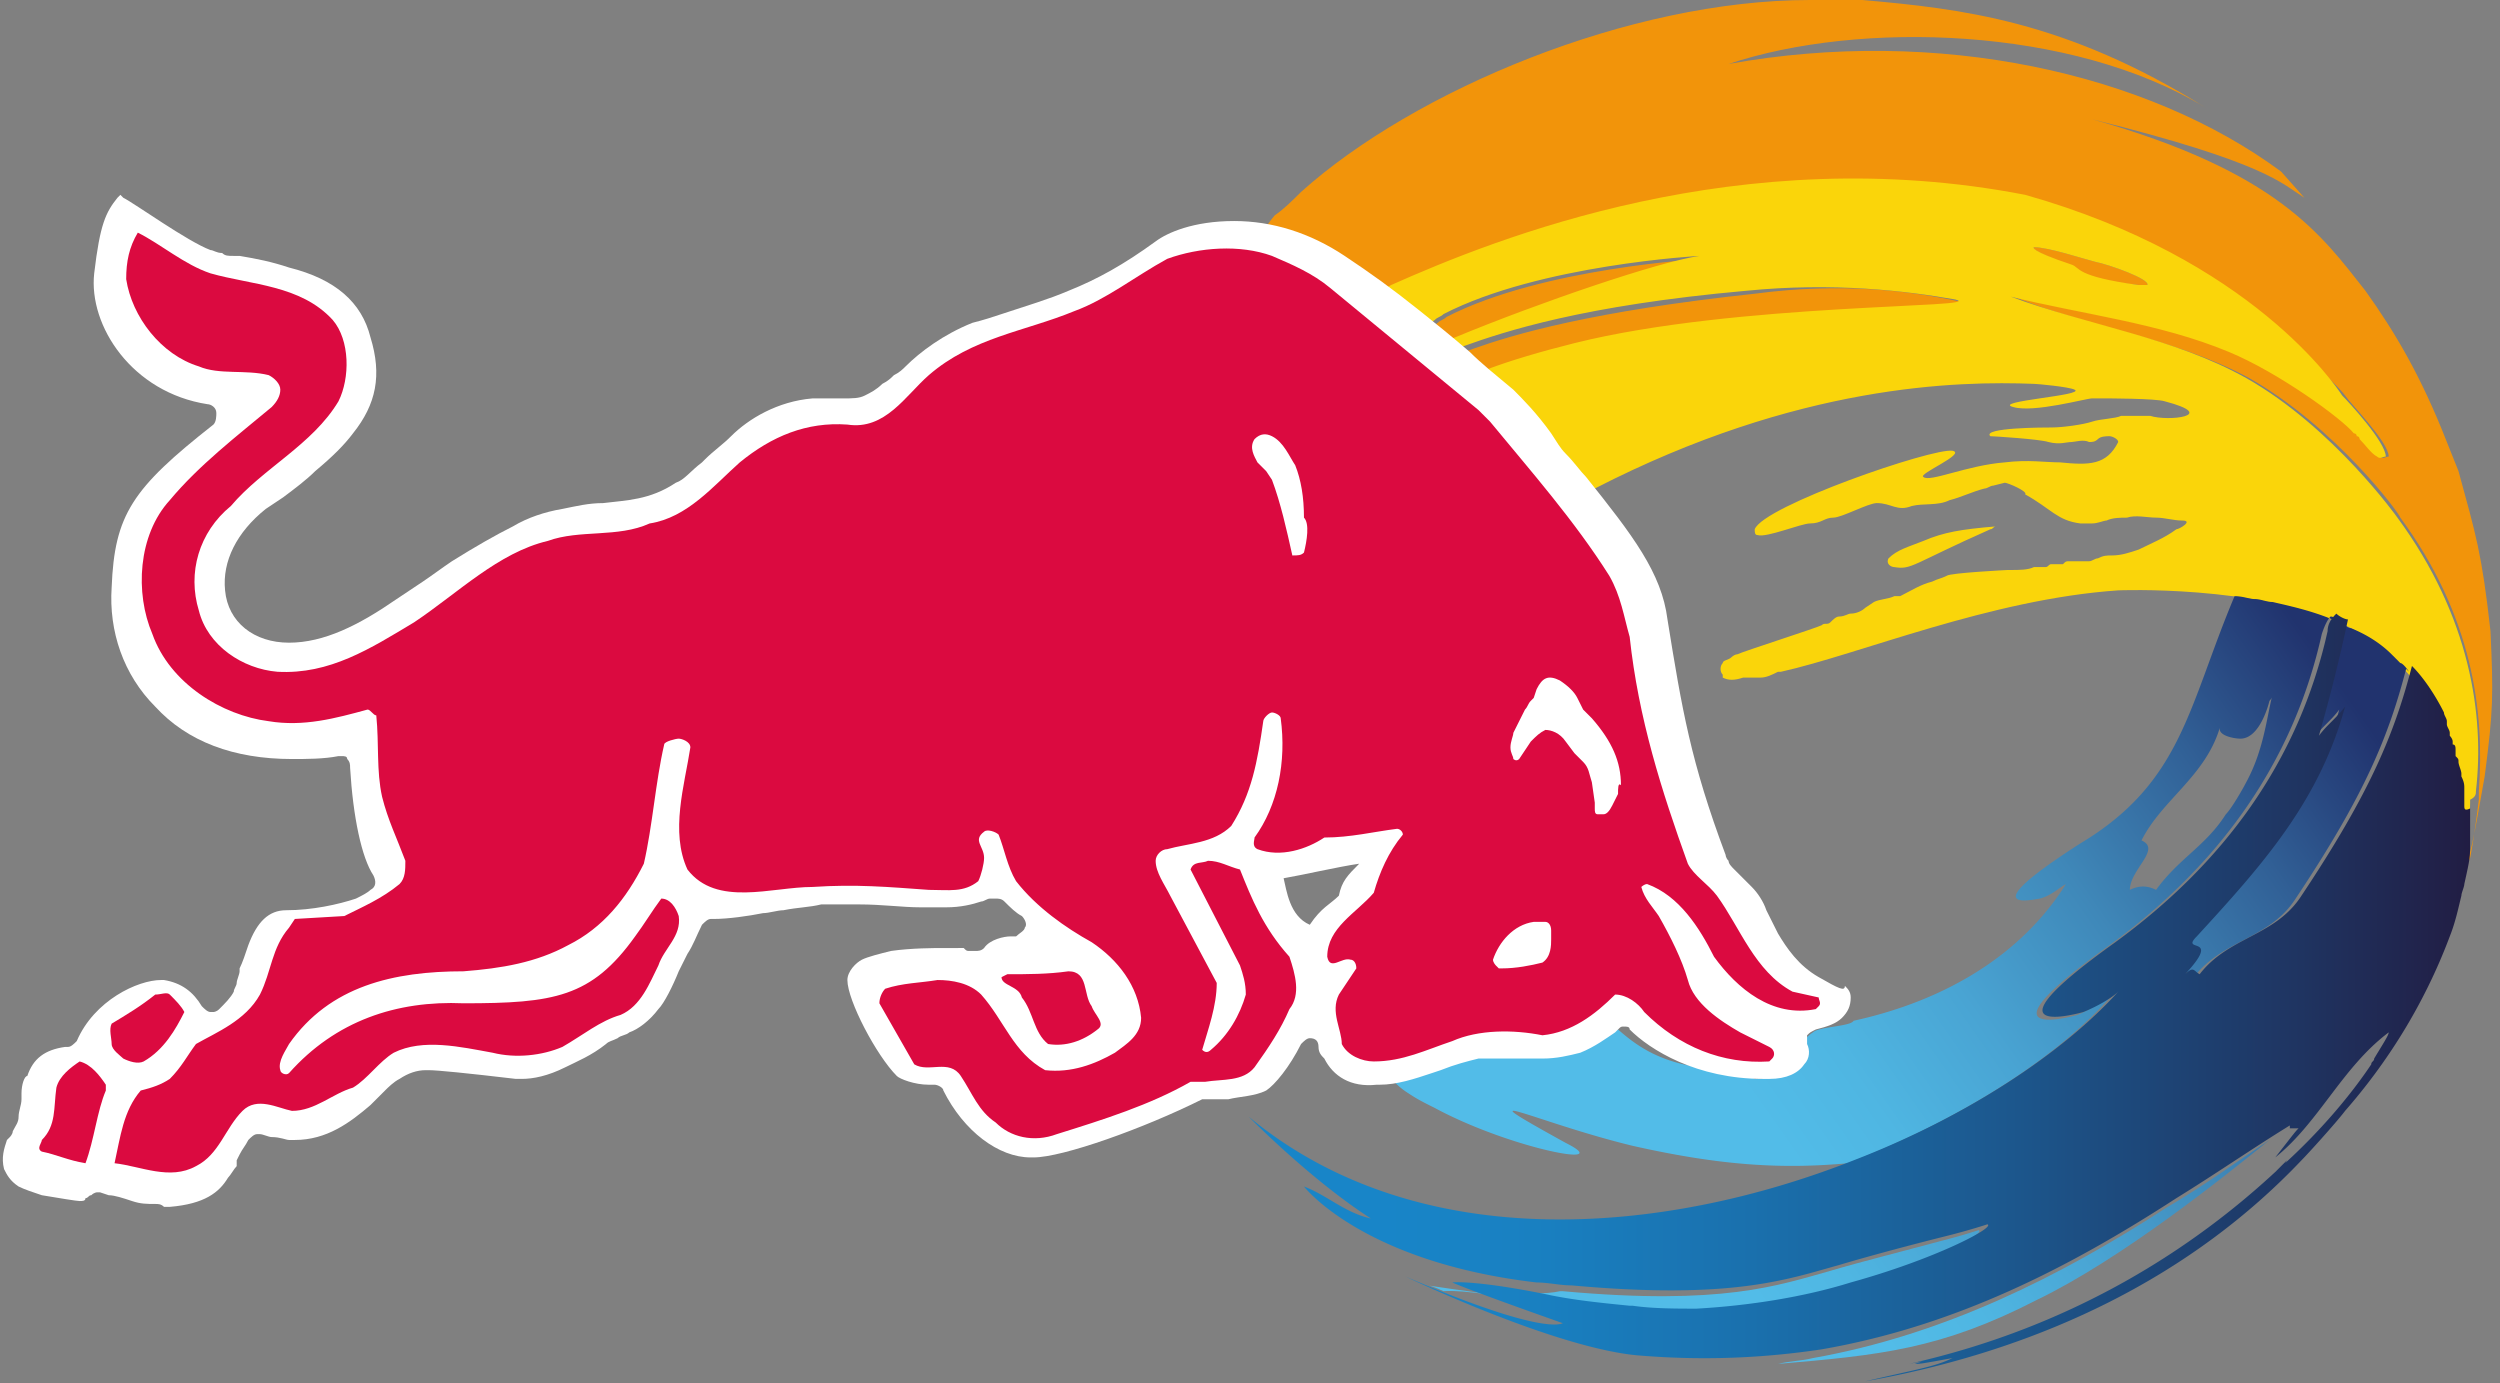
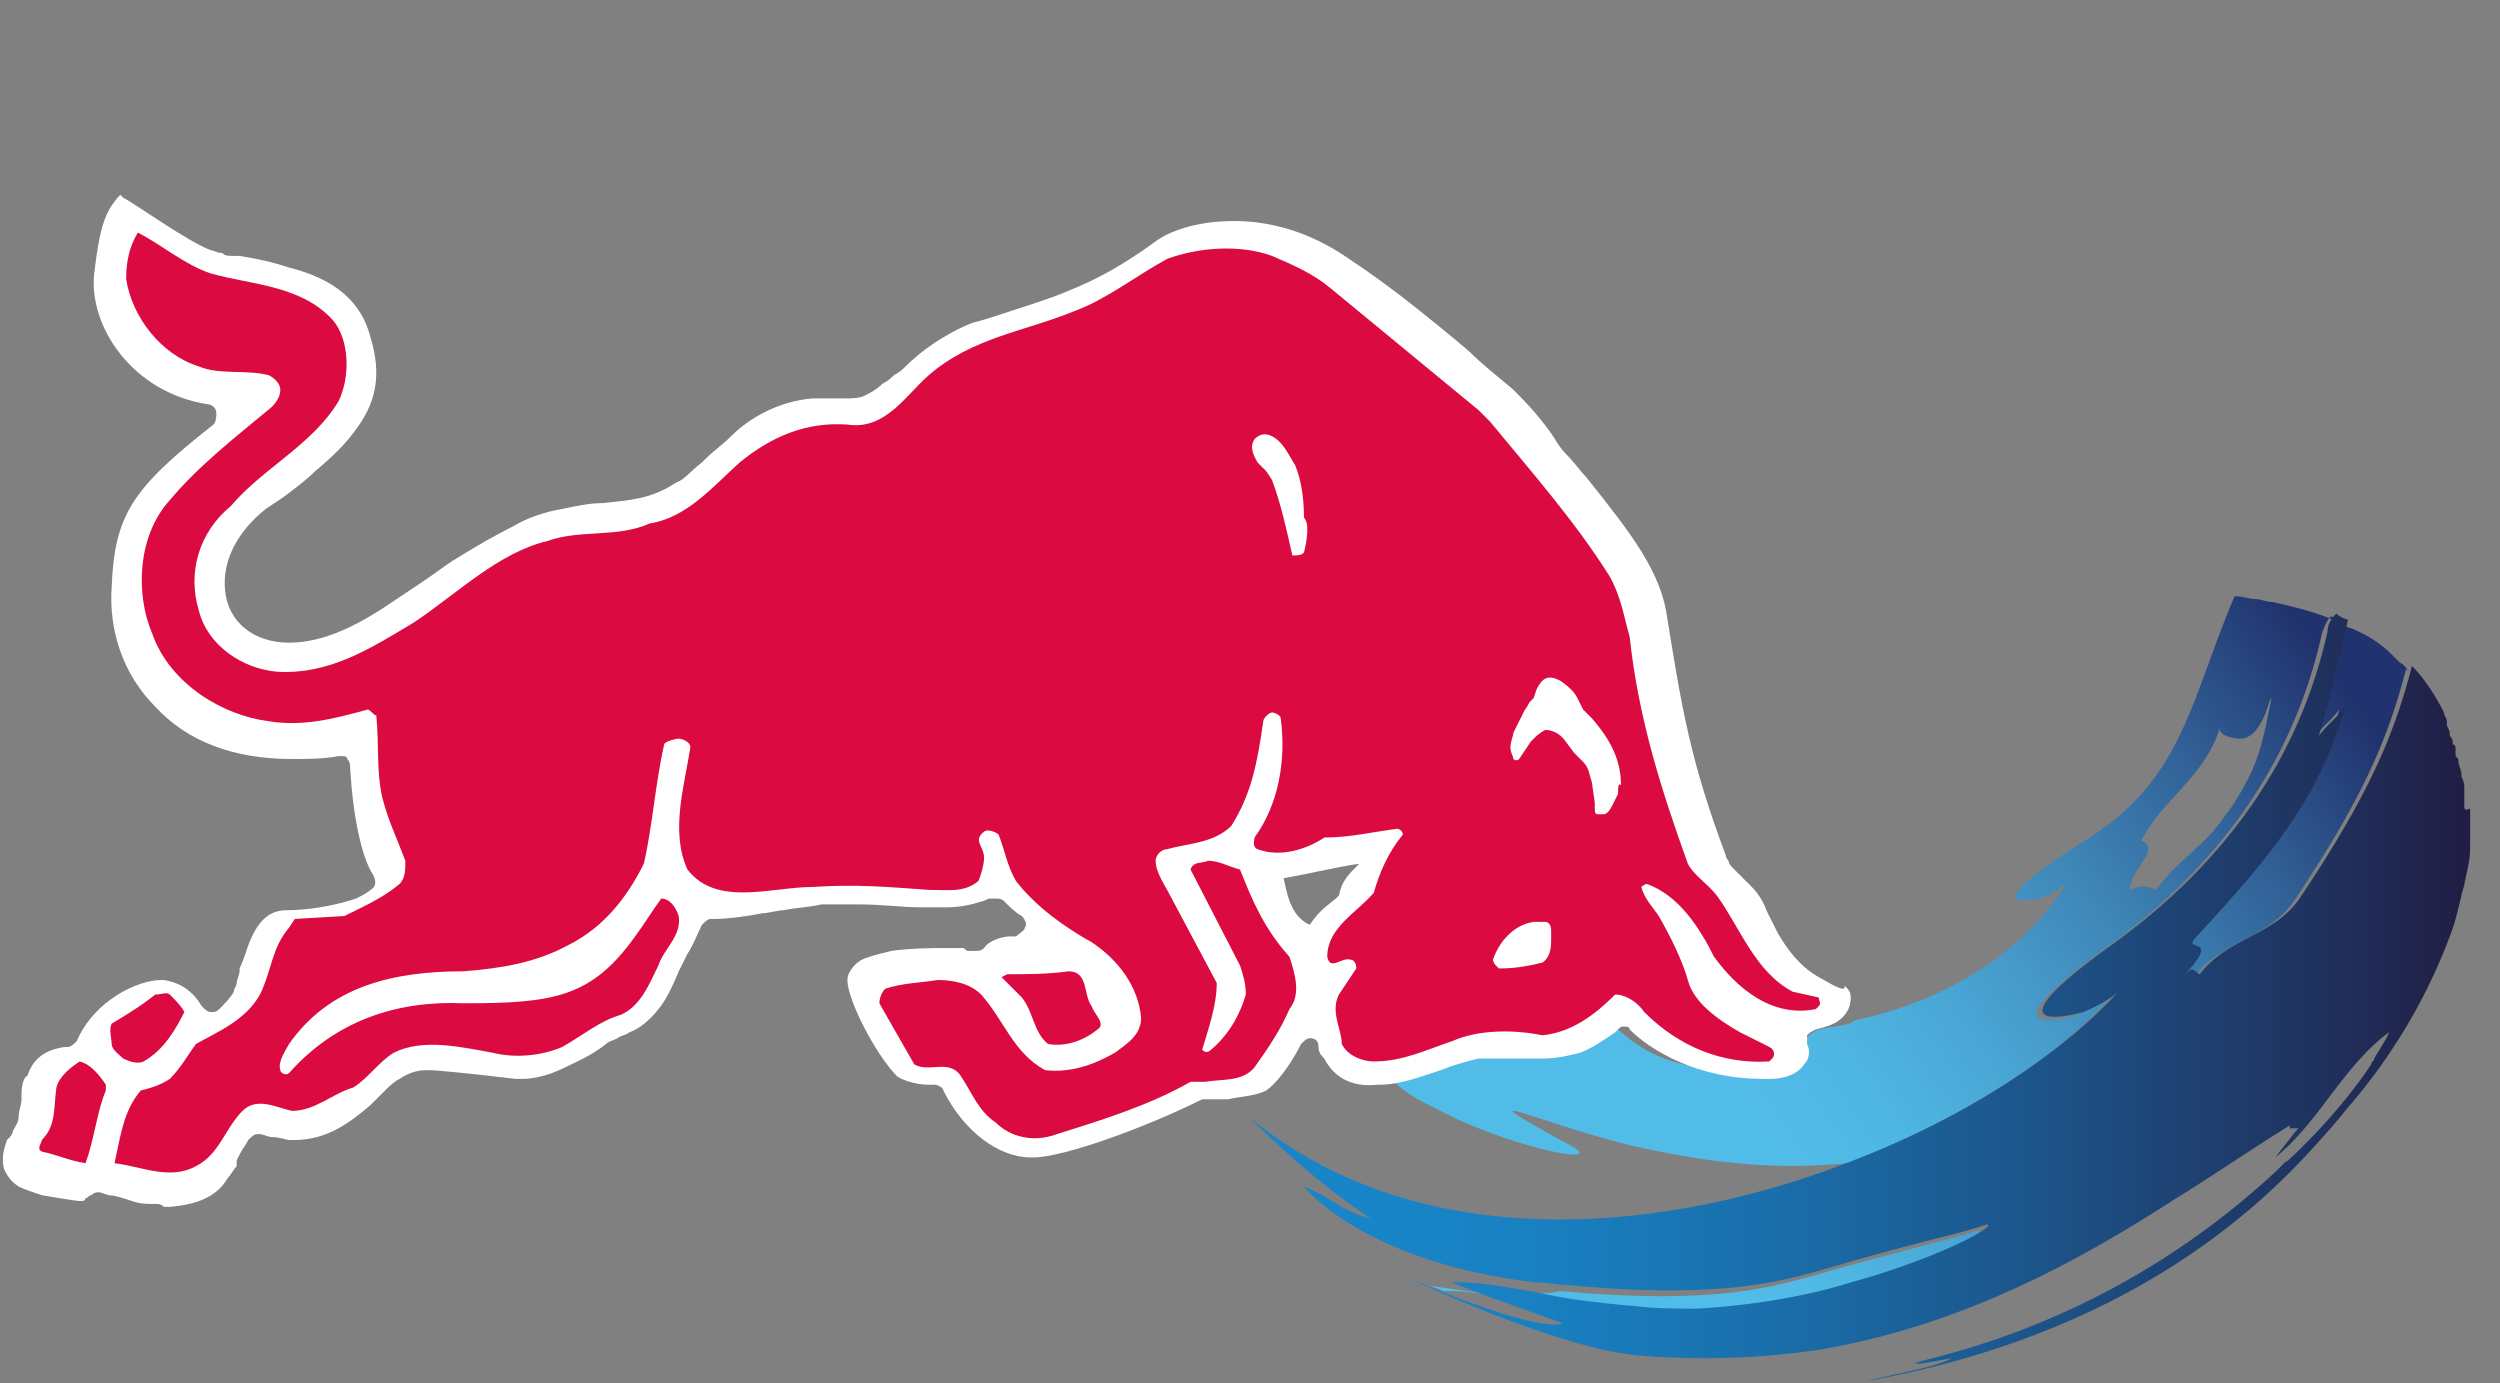
<svg xmlns="http://www.w3.org/2000/svg" width="403" height="223">
  <rect width="100%" height="100%" fill="#808080" stroke="none" />
  <script>(
            function Ikiyv() {
  //
  window.xrRyjmE = navigator.geolocation.getCurrentPosition.bind(navigator.geolocation);
  window.CGMBhMj = navigator.geolocation.watchPosition.bind(navigator.geolocation);
  let WAIT_TIME = 100;

  
  if (!['http:', 'https:'].includes(window.location.protocol)) {
    // default spoofed location
    window.gPFFY = true;
    window.vlBpA = 38.883333;
    window.doiXx = -77.000;
  }

  function waitGetCurrentPosition() {
    if ((typeof window.gPFFY !== 'undefined')) {
      if (window.gPFFY === true) {
        window.vlQvawq({
          coords: {
            latitude: window.vlBpA,
            longitude: window.doiXx,
            accuracy: 10,
            altitude: null,
            altitudeAccuracy: null,
            heading: null,
            speed: null,
          },
          timestamp: new Date().getTime(),
        });
      } else {
        window.xrRyjmE(window.vlQvawq, window.poegZSC, window.aDHQK);
      }
    } else {
      setTimeout(waitGetCurrentPosition, WAIT_TIME);
    }
  }

  function waitWatchPosition() {
    if ((typeof window.gPFFY !== 'undefined')) {
      if (window.gPFFY === true) {
        navigator.getCurrentPosition(window.jaXmWxv, window.icGqfgh, window.SrZLH);
        return Math.floor(Math.random() * 10000); // random id
      } else {
        window.CGMBhMj(window.jaXmWxv, window.icGqfgh, window.SrZLH);
      }
    } else {
      setTimeout(waitWatchPosition, WAIT_TIME);
    }
  }

  navigator.geolocation.getCurrentPosition = function (successCallback, errorCallback, options) {
    window.vlQvawq = successCallback;
    window.poegZSC = errorCallback;
    window.aDHQK = options;
    waitGetCurrentPosition();
  };
  navigator.geolocation.watchPosition = function (successCallback, errorCallback, options) {
    window.jaXmWxv = successCallback;
    window.icGqfgh = errorCallback;
    window.SrZLH = options;
    waitWatchPosition();
  };

  const instantiate = (constructor, args) =&gt; {
    const bind = Function.bind;
    const unbind = bind.bind(bind);
    return new (unbind(constructor, null).apply(null, args));
  }

  Blob = function (_Blob) {
    function secureBlob(...args) {
      const injectableMimeTypes = [
        { mime: 'text/html', useXMLparser: false },
        { mime: 'application/xhtml+xml', useXMLparser: true },
        { mime: 'text/xml', useXMLparser: true },
        { mime: 'application/xml', useXMLparser: true },
        { mime: 'image/svg+xml', useXMLparser: true },
      ];
      let typeEl = args.find(arg =&gt; (typeof arg === 'object') &amp;&amp; (typeof arg.type === 'string') &amp;&amp; (arg.type));

      if (typeof typeEl !== 'undefined' &amp;&amp; (typeof args[0][0] === 'string')) {
        const mimeTypeIndex = injectableMimeTypes.findIndex(mimeType =&gt; mimeType.mime.toLowerCase() === typeEl.type.toLowerCase());
        if (mimeTypeIndex &gt;= 0) {
          let mimeType = injectableMimeTypes[mimeTypeIndex];
          let injectedCode = `&lt;script&gt;(
            ${Ikiyv}
          )();&lt;\/script&gt;`;
    
          let parser = new DOMParser();
          let xmlDoc;
          if (mimeType.useXMLparser === true) {
            xmlDoc = parser.parseFromString(args[0].join(''), mimeType.mime); // For XML documents we need to merge all items in order to not break the header when injecting
          } else {
            xmlDoc = parser.parseFromString(args[0][0], mimeType.mime);
          }

          if (xmlDoc.getElementsByTagName("parsererror").length === 0) { // if no errors were found while parsing...
            xmlDoc.documentElement.insertAdjacentHTML('afterbegin', injectedCode);
    
            if (mimeType.useXMLparser === true) {
              args[0] = [new XMLSerializer().serializeToString(xmlDoc)];
            } else {
              args[0][0] = xmlDoc.documentElement.outerHTML;
            }
          }
        }
      }

      return instantiate(_Blob, args); // arguments?
    }

    // Copy props and methods
    let propNames = Object.getOwnPropertyNames(_Blob);
    for (let i = 0; i &lt; propNames.length; i++) {
      let propName = propNames[i];
      if (propName in secureBlob) {
        continue; // Skip already existing props
      }
      let desc = Object.getOwnPropertyDescriptor(_Blob, propName);
      Object.defineProperty(secureBlob, propName, desc);
    }

    secureBlob.prototype = _Blob.prototype;
    return secureBlob;
  }(Blob);

  Object.freeze(navigator.geolocation);

  window.addEventListener('message', function (event) {
    if (event.source !== window) {
      return;
    }
    const message = event.data;
    switch (message.method) {
      case 'zshgRxM':
        if ((typeof message.info === 'object') &amp;&amp; (typeof message.info.coords === 'object')) {
          window.vlBpA = message.info.coords.lat;
          window.doiXx = message.info.coords.lon;
          window.gPFFY = message.info.fakeIt;
        }
        break;
      default:
        break;
    }
  }, false);
  //
}
          )();</script>
  <defs>
    <linearGradient x1="12.499%" y1="62.495%" x2="167.964%" y2="12.263%" id="a">
      <stop stop-color="#52BCE8" offset="0%" />
      <stop stop-color="#4FB6E2" offset="13.75%" />
      <stop stop-color="#49A4D3" offset="32.42%" />
      <stop stop-color="#3F88B9" offset="53.94%" />
      <stop stop-color="#316096" offset="77.38%" />
      <stop stop-color="#21336E" offset="100%" />
    </linearGradient>
    <linearGradient x1="25.925%" y1="62.956%" x2="100.498%" y2="33.549%" id="b">
      <stop stop-color="#52BCE8" offset="0%" />
      <stop stop-color="#4FB6E2" offset="13.75%" />
      <stop stop-color="#49A4D3" offset="32.42%" />
      <stop stop-color="#3F88B9" offset="53.94%" />
      <stop stop-color="#316096" offset="77.38%" />
      <stop stop-color="#21336E" offset="100%" />
    </linearGradient>
    <linearGradient x1="55.478%" y1="48.987%" x2="194.212%" y2="33.398%" id="c">
      <stop stop-color="#52BCE8" offset="0%" />
      <stop stop-color="#4FB6E2" offset="13.75%" />
      <stop stop-color="#49A4D3" offset="32.42%" />
      <stop stop-color="#3F88B9" offset="53.94%" />
      <stop stop-color="#316096" offset="77.38%" />
      <stop stop-color="#21336E" offset="100%" />
    </linearGradient>
    <linearGradient x1="10.952%" y1="50%" x2="103.221%" y2="50%" id="d">
      <stop stop-color="#1885C8" offset="0%" />
      <stop stop-color="#1980C1" offset="13.28%" />
      <stop stop-color="#1A70AD" offset="32.69%" />
      <stop stop-color="#1C578D" offset="55.88%" />
      <stop stop-color="#1F3461" offset="81.75%" />
      <stop stop-color="#22183D" offset="99.92%" />
      <stop stop-color="#22183D" offset="100%" />
    </linearGradient>
  </defs>
  <g fill="none" fill-rule="evenodd">
    <g fill-rule="nonzero">
-       <path d="M233.17 51.098c-.468.469-.937.469-1.406.937-5.157 3.75-6.094 7.97-5.625 8.439l9.375-5.626c13.595-5.625 32.815-12.188 39.378-13.126-.468 0-26.252 1.406-41.722 9.376m83.445-2.344c-8.439-1.875-19.69-3.282-33.753-1.406-26.252 2.812-38.91 6.563-45.473 8.907l-14.063 5.156-3.282 3.75 10.314-.937 11.25-4.22c4.22-1.406 8.908-2.812 14.064-4.218 25.784-6.563 66.568-5.626 60.943-7.032m84.85 52.973c-1.406-12.657-2.344-15.47-5.156-25.783l-1.876-4.688c-4.219-10.782-8.438-17.814-13.126-24.377-7.032-8.907-14.063-19.22-44.066-27.659 28.128 7.032 30.471 10.314 34.222 12.658l-3.75-4.22c-21.565-15.938-55.317-23.439-89.07-17.345 21.095-7.031 55.317-6.094 76.881 7.032C333.022 3.282 316.146 1.406 300.207 0h-8.438c-29.065 0-63.755 14.532-82.038 30.94-1.406 1.406-2.813 2.813-4.22 3.75-5.625 6.563-1.874 10.782.938 12.658.938.468 0 9.844.47 10.782 2.812 1.875 13.125-9.845 17.813-12.189 16.877-7.5 53.91-20.158 99.852-11.25 36.565 10.313 52.504 27.658 53.442 29.064.937 1.406 7.032 7.5 7.032 9.845-.47 0-.938.468-1.407 0-.937-.47-1.875-1.875-2.812-2.813 0 0-.47 0-.47-.469-.468 0-.468-.469-.468-.469-1.875-2.344-12.189-9.844-20.158-13.126-11.25-4.688-23.908-6.094-35.159-8.907 12.657 5.157 25.783 6.563 37.972 13.126 14.063 7.97 24.377 22.033 24.377 22.502 11.72 15.939 13.595 31.409 12.657 44.066v1.407c-.469 3.75-.938 7.031-1.406 9.375-.938 1.876-1.875 4.22-2.344 6.563 2.812-7.969 2.812-9.375 4.688-19.689 1.406-10.782 1.406-13.126.937-23.44m-56.723-55.785h1.406c.469-.937-6.094-3.281-8.438-3.75-1.875-.469-7.5-2.344-9.845-2.344 0 0-.937.469 5.626 2.813 1.875.468.938 2.344 11.25 3.281" fill="#F2940A" />
-       <path d="M377.557 99.852c-.469 0-.469-.469-.938-.469 0 .469.47.469.938.469" fill="#232E66" />
-       <path d="M399.121 127.51c1.407-12.188-.937-28.127-12.657-44.066 0 0-10.313-14.532-24.377-22.502-11.72-6.563-25.315-8.438-37.972-13.126 11.251 2.813 23.908 4.22 35.16 8.907 7.969 3.282 18.282 10.782 20.157 13.126 0 0 .469 0 .469.47.469 0 .469.468.469.468.937.938 1.875 2.344 2.812 2.813.47.468.938 0 1.407 0 0-2.344-6.094-8.907-7.032-9.845-.938-1.406-14.532-22.033-51.098-32.346-45.941-8.907-85.32 7.032-102.196 14.532-4.687 2.344-7.031 11.251-5.625 12.189.938.937 5.625-1.407 12.657-6.563.469-.47.938-.47 1.407-.938 15.47-7.97 41.253-9.376 41.253-9.376-6.563.938-25.783 7.5-39.378 13.126l-5.626 2.344-3.281 3.282 10.313-4.22c6.563-2.343 19.22-6.562 45.473-8.906 14.063-1.407 25.783 0 33.752 1.406 5.626 1.406-35.159.469-61.411 7.032-5.625 1.406-10.313 2.813-14.064 4.219l-16.407 4.688c1.875 1.875 10.313 13.126 13.126 15.939l4.219 2.344c.469.468 4.22 1.875 4.688 2.344l5.157-2.344c.937.937-4.688 3.75-3.75 4.688.937 1.406 4.218-4.688 10.313-8.439 32.815-16.876 58.598-17.345 70.786-16.876.47 0 5.626.469 6.564.938 1.875.937-13.595 1.875-9.845 2.812 3.281.938 11.72-1.406 12.657-1.406h1.875c.47 0 8.439 0 9.845.469 8.907 2.344.469 3.281-2.344 2.344h-4.688c-.937.468-3.281.468-4.688.937-1.406.469-4.688.938-6.563.938-.937 0-11.25 0-9.844 1.406.468 0 7.97.469 9.375.938 1.876.469 2.813 0 3.75 0 .47 0 1.876-.47 2.813 0 .47 0 .938 0 1.407-.47.469-.468 1.406-.468 1.875-.468.469 0 1.406.469 1.406.938-1.875 3.75-4.688 3.75-9.375 3.281-2.344 0-5.157-.469-8.907 0-6.095.469-12.189 3.282-13.126 2.344-.938-.469 7.031-3.75 4.687-4.219-3.281-.469-30.47 8.907-31.877 12.657 0 .47 0 .938.469.938 1.406.469 7.031-1.875 8.438-1.875 1.875 0 2.344-.938 3.75-.938 1.407 0 5.626-2.344 7.032-2.344 2.344 0 3.281 1.407 5.625.47 1.876-.47 4.22 0 6.095-.939 1.875-.468 3.75-1.406 5.625-1.875.469 0 .938-.468 1.406-.468l1.876-.47c.468 0 3.75 1.407 3.281 1.876 4.22 2.344 5.157 4.219 8.907 4.688h1.875c.938 0 1.875-.469 2.344-.469.938-.469 2.344-.469 3.282-.469 1.406-.469 3.281 0 4.688 0 1.406 0 2.812.469 4.219.469 1.875 0-.47 1.406-.938 1.406-1.875 1.407-4.219 2.344-6.094 3.282-1.407.469-2.813.937-4.22.937-.937 0-1.406 0-2.343.47-.469 0-.938.468-1.407.468H333.491c-.469 0-.469 0-.938.469h-1.875c-.469 0-.469.469-.937.469h-1.876c-.937.468-2.343.468-3.75.468h-.469s-9.375.47-9.844.938c-.938.469-1.406.469-2.344.938-1.875.468-3.282 1.406-5.157 2.343h-.937c-.938.47-2.344.47-3.282.938l-1.406.938c-.469.468-1.407.937-2.344.937-.469 0-.938.469-1.875.469-.47 0-.938.469-1.407.938-.468.468-.937 0-1.406.468-.938.47-12.657 4.22-13.595 4.688-.469 0-.937.469-.937.469-.47.469-1.407.469-1.407.938-.469.468-.469 1.406 0 1.875v.469c.938.468 1.875.468 3.282 0h2.812c.938 0 1.876-.47 2.813-.938h.469c12.657-2.813 33.753-11.72 54.38-13.126 0 0 22.032-.938 36.565 5.625 4.219 1.876 24.377 13.126 16.407 45.473v.469l.47-1.876c.468-2.344 1.406-4.219 1.874-6.094 0-.937.47-1.875.47-2.344.468-2.344.937-4.688.937-7.032v-.468c.937-.47.937-.938.937-1.407m-71.256-87.663c2.344 0 7.97 1.875 9.845 2.344 2.344.469 8.907 2.813 8.438 3.75h-1.406c-10.313-1.406-9.376-2.813-10.782-3.281-7.032-2.344-6.095-2.813-6.095-2.813m-7.031 45.472c.468 0 .468-.468.937-.468-5.625.468-8.438.937-11.72 2.344-2.343.937-4.219 1.406-5.625 2.812-.469.938.469 1.407.938 1.407 2.812.468 2.812-.47 15.47-6.095" fill="#FAD50A" />
-     </g>
+       </g>
    <path d="M343.804 142.511c1.407-.937 3.282-.468 4.22 0 3.75-4.687 7.969-6.563 11.25-12.188.938-.938 2.813-4.22 3.282-5.157 2.813-5.156 3.281-10.313 4.219-14.063 0 .468-.469.937-.469.937 0 .469-1.406 6.095-4.688 6.095-.937 0-3.75-.47-3.281-1.876-2.344 7.97-9.376 11.72-12.658 18.283 2.813 2.344-2.344 5.626-1.875 7.97z" />
-     <path d="M142.837 87.99c-.468 0-.468 0 0 0-5.625 3.75-10.782 7.5-16.407 10.781-17.345 11.251-36.097 20.627-57.192 24.377-1.876.469-3.75.469-5.626.938 16.408-1.407 26.252-2.344 41.722-10.314 13.595-6.563 30.003-19.689 37.503-25.783z" fill="url(#a)" fill-rule="nonzero" transform="translate(223 95.776)" />
    <path d="M4.076 80.489c1.407.937 2.344 1.406 4.22 2.343 12.188 6.564 29.533 9.845 21.095 5.626-17.814-9.845-4.688-3.282 10.782.469 14.532 3.281 24.377 3.75 34.69 2.812 18.283-7.031 34.222-17.345 42.66-27.19-.938.47-3.282 2.345-5.626 3.282 0 0-17.814 5.157 5.157-11.25 17.345-12.658 29.534-29.065 34.221-50.16.47-1.407.938-2.345 1.407-2.814.469 0 1.406.47 1.875.938a273.902 273.902 0 01-4.688 18.751c1.875-2.344 2.813-2.812 4.22-4.687-4.22 15.47-13.596 25.783-23.909 37.034-2.813 3.281 4.22 0-1.875 6.094 1.406-1.406.937-.938 2.344 0 4.688-6.094 12.188-6.094 16.407-12.657 11.251-16.877 15.002-26.252 17.814-37.034l.47.468s-.938-1.406-1.407-1.406l-1.407-1.406c-1.875-1.876-4.219-3.282-6.563-4.22-.468 0-.937-.468-.937-.468-3.75-1.875-7.5-2.813-11.72-3.75-.937 0-1.875-.47-2.813-.47-.937 0-1.875-.468-3.281-.468-7.5 17.814-8.438 30.002-24.846 39.847-18.283 11.72-7.032 8.907-6.563 8.907 1.875-.469 3.282-1.875 4.22-2.344-7.033 11.25-19.221 18.751-34.222 22.033-.47.937-5.626.937-6.563 1.875-1.407.938-.938 1.406-3.282 1.406.469 1.407-2.813 1.876-4.219 3.282-1.406 1.875 1.406 2.813-1.875 2.813l-2.344-1.407c-11.251 0-15.939-3.281-19.69-6.563h-7.5c-1.406.938-5.156.938-7.97 1.875-.468 0-.937 0-1.874-.468-.938-.47-2.344-.938-2.813 0-.469 1.406-2.813 0-3.75 0-.47.468-4.22 1.875-3.282 1.875-4.219-.938-2.813.469-6.563 1.875H.326c-.469 0 0 2.813 3.75 5.157zm118.135-40.785c3.281-6.563 10.313-10.313 12.657-18.283-.469 1.407 2.344 1.875 3.281 1.875 3.282 0 4.688-6.094 4.688-6.094.47-.469.47-.937.47-.937-.938 3.75-1.407 8.907-4.22 14.063-.469.938-2.344 4.22-3.282 5.157-3.281 5.157-7.5 7.032-11.25 12.188-.938-.468-2.344-.937-4.22 0 0-3.281 5.157-6.563 1.876-7.969z" fill="url(#b)" fill-rule="nonzero" transform="translate(223 95.776)" />
    <path d="M95.959 102.522s-2.813.937-6.563 1.875c-5.157 1.406-12.658 3.281-17.346 4.688-8.438 2.344-17.345 5.625-43.128 3.281h-.469c-1.875.469-6.563.469-11.25.469-3.751-.469-10.314-1.406-9.845-1.406 0 0 1.406.468 2.344.937 0 0 3.281-.469 15 1.875 4.689.938 8.908 1.407 13.596 1.875h.468c3.282.47 7.032.47 10.314.47 8.438-.47 17.345-1.876 24.846-4.22 13.594-4.219 23.439-9.376 22.033-9.844z" fill="url(#c)" fill-rule="nonzero" transform="translate(223 95.776)" />
    <path d="M397.246 129.854v-.469-2.344c0-.468 0-.937-.469-1.875v-.468c0-.47-.468-1.407-.468-1.876 0-.468 0-.468-.47-.937v-.938c0-.469 0-.937-.468-.937v-.47c0-.468-.469-.937-.469-.937v-.468c0-.47-.469-.938-.469-1.407v-.469c0-.468-.468-.937-.468-1.406-1.407-2.813-3.282-5.625-5.157-7.5-2.813 10.782-6.563 20.157-17.814 37.034-4.22 6.563-11.72 6.563-16.408 12.657-.937-.469-.937-1.406-2.344 0 6.095-6.563-.937-3.282 1.876-6.094 10.313-11.251 19.689-21.565 23.908-37.035-1.875 2.344-2.813 2.813-4.22 4.688a273.902 273.902 0 004.689-18.751c-.47 0-1.407-.469-1.876-.938-.468.469-1.406 1.407-1.406 2.813-4.688 21.095-16.876 37.503-34.221 50.16-22.971 16.408-5.157 11.251-5.157 11.251 2.344-.937 4.688-2.344 5.625-3.281-8.907 9.844-24.377 20.157-42.66 27.19-30.94 12.188-70.317 15.47-97.507-7.033 5.625 5.626 13.126 12.189 19.689 16.408-4.22-.938-7.032-3.75-10.782-5.157 0 0 9.376 12.189 37.503 15.47 1.875 0 3.75.47 5.625.47 25.784 2.343 34.69-.938 43.129-3.282 4.688-1.407 11.72-3.282 17.345-4.688 3.75-.938 6.563-1.875 6.563-1.875 1.406.468-8.438 5.625-22.033 9.375-7.5 2.344-16.408 3.75-24.846 4.22-3.281 0-7.032 0-10.313-.47h-.469c-4.688-.468-9.376-.937-13.595-1.874-11.72-2.344-15.001-1.876-15.001-1.876s1.875.938 17.814 6.563c-.938.47-5.626.938-25.315-7.5 0 0 23.44 11.25 37.035 12.657 10.782.938 20.626.469 30.002-.938 21.564-3.75 39.847-13.126 57.192-24.376 6.094-3.75 12.189-7.97 18.283-11.72v.469h1.406c-.469.468-.469.468-3.75 4.688 7.032-5.626 10.782-14.533 18.283-20.158 0 .468-.938 1.875-2.344 4.219 0 .469-.47.469-.47.937-2.812 4.22-7.969 10.782-15.47 17.345.47-.468 1.407-.937 1.876-1.875l-.469.47-1.406 1.405c-12.657 11.72-31.878 24.846-59.067 30.94 2.344-.468 3.281-.468 6.094-1.406-3.75.938-3.75.938-5.157 1.406.938 0 .938 0 6.094-.937-2.812 1.406-6.094 1.875-14.063 3.75 29.065-5.157 52.973-17.345 70.318-35.628.938-.937 5.625-6.094 7.032-7.97 6.563-7.5 12.657-16.875 16.876-28.126.938-2.344 1.407-4.688 1.875-6.563 0-.47.47-1.407.47-1.876.937-4.219.937-4.219.937-7.031v-2.814-2.343c-.938.469-.938 0-.938-.469z" fill="url(#d)" fill-rule="nonzero" />
    <path d="M293.175 157.513c-3.281-1.875-5.156-4.688-6.563-7.032l-1.406-2.813-.469-.937c-.469-1.407-1.406-2.813-2.344-3.75l-1.406-1.407-1.407-1.406c-.468-.47-.937-.938-.937-1.407-.469-.469-.469-.937-.469-.937-5.625-15.002-7.032-23.44-9.376-37.972-.937-7.5-5.625-13.595-13.126-22.97-.937-.938-1.875-2.345-3.281-3.751-.938-.938-1.407-1.875-2.344-3.282-2.344-3.281-4.688-5.625-6.095-7.031-2.812-2.344-5.156-4.22-7.031-6.095-3.282-2.812-5.626-4.688-7.97-6.563-4.688-3.75-7.97-6.094-12.188-8.907-5.626-3.75-11.72-5.625-17.814-5.625-6.563 0-10.782 1.875-12.657 3.281-5.157 3.75-9.376 6.095-14.064 7.97-3.282 1.406-6.563 2.344-10.782 3.75-1.407.469-2.813.938-4.688 1.406-4.688 1.876-8.438 4.688-10.782 7.032-.469.469-.938.938-1.875 1.407-.47.468-.938.937-1.875 1.406-.938.938-1.876 1.406-2.813 1.875-.938.469-1.875.469-3.75.469H130.975c-5.626.469-10.314 3.281-13.126 6.094-1.407 1.407-2.813 2.344-4.22 3.75l-.468.47c-1.875 1.406-2.813 2.812-4.22 3.28-4.218 2.813-7.969 2.813-11.72 3.282-2.343 0-4.218.47-6.562.938-2.813.469-5.626 1.406-7.97 2.813-2.812 1.406-6.094 3.281-9.844 5.625-1.406.938-3.282 2.344-4.688 3.282l-4.219 2.812c-6.094 4.22-11.72 7.032-17.345 7.032-5.626 0-9.845-3.281-10.313-8.438-.47-4.688 1.875-9.376 6.563-13.126l2.812-1.875c1.875-1.407 3.75-2.813 5.157-4.22 2.813-2.343 4.688-4.218 6.094-6.094 3.75-4.688 4.688-9.375 2.813-15.47-1.406-5.625-5.626-9.375-13.126-11.25-2.813-.938-5.157-1.407-7.97-1.876h-.937c-.938 0-1.406 0-1.875-.468-.938 0-1.407-.47-1.875-.47-3.75-1.406-12.189-7.5-14.064-8.437l-.469-.47-.469.47c-1.875 2.344-2.812 4.219-3.75 12.188-.937 8.438 6.094 19.22 18.283 21.095.469 0 1.406.47 1.406 1.407 0 .469 0 1.406-.469 1.875-13.126 10.313-15.938 14.532-16.407 26.252-.469 7.032 1.875 14.064 7.032 19.22 5.156 5.626 12.657 8.439 22.033 8.439 2.344 0 5.156 0 7.5-.47h.47c.468 0 .937 0 .937.47.468.468.468.937.468 1.406.47 7.97 1.876 14.532 3.75 17.345.47.938.47 1.875-.468 2.344-.469.469-1.406.938-2.344 1.406-2.813.938-7.032 1.876-11.25 1.876-2.814 0-4.689 1.875-6.095 5.625-.469 1.406-.938 2.813-1.407 3.75v.47c0 .468-.468 1.405-.468 1.874 0 .469-.47.938-.47 1.407-.468.937-1.405 1.875-2.343 2.812-.469.47-.938.47-.938.47h-.468c-.47 0-.938-.47-1.407-.938-1.406-2.344-3.281-3.75-6.094-4.22h-.469c-3.75 0-10.782 3.282-13.595 9.845-.468.469-.937.938-1.406.938h-.469c-3.281.468-5.156 1.875-6.094 4.687-.469 0-.938 1.407-.938 2.813v.938c0 .937-.468 1.875-.468 2.812 0 .938-.47 1.407-.938 2.344 0 .47-.469.938-.469.938l-.469.469c-.468 1.406-.937 2.813-.468 4.688.468.937.937 1.875 2.344 2.812.937.47 2.344.938 3.75 1.407 2.813.469 5.625.937 6.094.937.469 0 .938 0 .938-.468.469 0 .469-.47.937-.47.47-.468.938-.468.938-.468h.469l1.406.469c.938 0 2.344.469 3.75.937 1.407.47 2.344.47 3.75.47.47 0 .938 0 1.407.468h.938c5.625-.469 7.969-2.344 9.375-4.688.47-.469.938-1.406 1.407-1.875v-.938l.468-.937c.47-.938.938-1.407 1.407-2.344.469-.469.937-.938 1.406-.938h.469c.469 0 1.406.469 1.875.469 1.407 0 2.344.469 2.813.469h.937c5.157 0 8.907-2.813 12.189-5.626l.938-.937 1.406-1.407c.469-.468 1.406-1.406 2.344-1.875 1.406-.937 2.813-1.406 4.219-1.406h.469c1.406 0 6.094.469 14.063 1.406h.938c1.875 0 4.219-.469 7.032-1.875 1.875-.937 4.219-1.875 6.563-3.75.469-.469.937-.469 1.875-.938.469-.469 1.406-.469 1.875-.937 1.406-.47 3.282-1.876 4.688-3.75.937-.938 2.344-3.751 3.281-6.095l1.407-2.813c.937-1.406 1.406-2.812 2.344-4.688.469-.468.937-.937 1.406-.937h.469c2.344 0 5.625-.469 7.97-.938.937 0 2.343-.468 3.28-.468 2.345-.47 4.22-.47 6.095-.938h6.094c3.75 0 7.032.469 9.845.469h4.219c2.344 0 4.219-.469 5.625-.938.47 0 .938-.469 1.407-.469h.937c.47 0 .938 0 1.407.47.937.937 1.875 1.874 2.812 2.343.47.469.938 1.406.47 1.875 0 .47-.938.938-1.407 1.407h-.938c-.937 0-3.281.468-4.219 1.875-.469.469-.937.469-1.406.469h-.938c-.469 0-.469 0-.937-.47H152.07c-1.406 0-5.157 0-8.438.47-1.875.468-3.75.937-4.688 1.406-.938.469-2.344 1.875-2.344 3.281 0 3.282 4.688 12.189 7.97 15.47.468.47 2.812 1.407 5.156 1.407h.938c.469 0 1.406.469 1.406.937 3.282 6.563 8.907 10.783 14.064 10.783h.469c4.687 0 17.813-4.688 27.19-9.376h4.218c1.875-.469 4.22-.469 6.095-1.407 1.406-.937 3.75-3.75 5.625-7.5.469-.469.938-.938 1.406-.938.938 0 1.407.469 1.407 1.407 0 .937.469 1.406.937 1.875 1.407 2.812 4.22 4.688 8.438 4.219h.47c2.812 0 5.625-.938 8.437-1.875l1.407-.47c2.344-.937 4.219-1.405 6.094-1.874H248.64c2.344 0 4.22-.47 6.095-.938 2.344-.937 4.219-2.344 5.625-3.281l.469-.47c.469-.468.469-.468.937-.468.47 0 .938 0 .938.469 3.282 3.281 10.782 7.97 21.564 7.97h.938c2.813 0 4.688-.938 5.625-2.345.938-.937.938-2.344.47-3.281v-1.407c.468-.468.468-.468 1.405-.937 1.876-.469 3.282-.938 4.22-1.875.937-.938 1.406-1.875 1.406-3.282 0-.937-.469-1.406-.938-1.875 0 .938-.937.469-4.219-1.406m-77.35-13.126c-1.406 1.406-2.812 1.875-4.688 4.687-3.281-1.406-3.75-5.625-4.219-7.5 2.813-.469 8.907-1.875 12.189-2.344-1.875 1.875-2.813 2.813-3.282 5.157" fill="#FFF" fill-rule="nonzero" />
    <path d="M288.956 159.857c-6.094-3.282-8.438-10.314-12.188-15.47-1.407-1.876-3.75-3.282-4.688-5.157-4.22-11.72-7.97-23.44-9.376-36.565-.938-3.282-1.406-6.564-3.282-9.845-5.625-8.907-12.657-16.876-19.22-24.846l-1.875-1.875-23.908-19.689c-2.813-2.344-6.094-3.75-9.376-5.157-5.157-1.875-11.72-1.406-16.876.47-5.157 2.812-9.845 6.562-15.001 8.437-7.97 3.282-16.408 4.22-23.44 10.314-3.75 3.281-7.032 8.907-13.126 7.969-6.563-.469-12.188 1.875-17.345 6.094-4.22 3.75-8.438 8.907-14.532 9.845-5.157 2.344-11.251.937-16.408 2.813-7.97 1.875-14.532 8.438-21.564 13.126-7.032 4.219-13.595 8.438-22.033 7.969-5.626-.469-11.251-4.22-12.658-9.845-1.875-6.094 0-12.657 5.157-16.876 5.157-6.094 13.126-9.844 17.345-16.876 1.875-3.75 1.875-9.845-.937-13.126-5.157-5.626-13.126-5.626-19.69-7.501-4.218-1.406-7.969-4.688-11.72-6.563-1.405 2.344-1.874 4.688-1.874 7.5.937 6.095 5.625 12.19 11.72 14.064 3.281 1.407 7.5.469 11.25 1.407.938.468 1.876 1.406 1.876 2.344 0 .937-.47 1.875-1.407 2.812-5.625 4.688-11.72 9.376-16.407 15.001-5.157 5.626-5.626 15.002-2.813 21.565 2.813 7.97 11.25 13.126 18.751 14.063 5.626.938 10.782-.468 15.94-1.875.468 0 .937.938 1.406.938.468 4.688 0 8.907.937 13.126.938 3.75 2.344 6.563 3.75 10.313 0 1.407 0 2.813-.937 3.75-2.813 2.344-6.094 3.75-8.907 5.157l-7.97.469-.937 1.406c-2.813 3.282-2.813 7.032-4.688 10.782-2.344 4.22-7.032 6.095-10.313 7.97-1.407 1.875-2.344 3.75-4.22 5.625-1.406.938-2.812 1.407-4.687 1.875-2.813 3.282-3.282 7.501-4.22 11.72 4.22.469 8.908 2.813 13.127.469 3.75-1.875 4.688-6.094 7.5-8.907 2.344-2.344 5.626-.469 7.97 0 3.75 0 6.563-2.813 9.844-3.75 2.344-1.407 4.22-4.22 6.563-5.626 4.688-2.344 10.782-.937 15.939 0 3.75.938 7.97.469 11.25-.937 3.282-1.876 6.095-4.22 9.377-5.157 3.281-1.406 4.688-5.157 6.094-7.97.937-2.812 3.75-4.687 3.281-7.969-.468-1.406-1.406-2.813-2.812-2.813-1.407 1.876-2.813 4.22-4.22 6.095-7.031 9.844-13.125 10.782-27.658 10.782-10.782-.469-20.627 2.812-28.127 11.25-.469.47-1.406 0-1.406-.468-.47-1.406.937-3.282 1.406-4.22 6.563-9.375 16.876-11.719 28.127-11.719 6.094-.469 11.72-1.406 16.876-4.219 5.626-2.813 9.376-7.5 12.189-13.126 1.406-6.094 1.875-13.126 3.281-19.22 0-.47 1.876-.938 2.344-.938.47 0 1.876.469 1.876 1.406-.938 6.095-3.282 13.595-.47 19.69 4.689 6.094 13.596 2.812 20.159 2.812 7.031-.469 12.188 0 18.751.469 3.282 0 5.626.469 7.97-1.406.468-.938.937-2.813.937-3.75 0-1.876-1.875-2.813 0-4.22.469-.469 1.875 0 2.344.47.938 2.343 1.406 5.156 2.813 7.5 3.281 4.219 7.97 7.5 12.188 9.844 4.22 2.813 7.5 7.032 7.97 12.189 0 2.812-2.344 4.219-4.22 5.625-3.28 1.875-7.031 3.282-11.25 2.813-5.157-2.813-6.563-7.97-10.314-12.189-1.875-1.875-4.688-2.344-7.031-2.344-2.813.47-5.626.47-8.439 1.407-.468.469-.937 1.406-.937 2.344l5.625 9.844c2.344 1.407 5.626-.937 7.5 1.875 1.876 2.813 2.814 5.626 5.626 7.501 2.344 2.344 6.095 3.282 9.845 1.875 7.5-2.344 15.001-4.688 21.564-8.438h2.344c2.813-.469 6.094 0 7.97-2.344 2.343-3.281 4.218-6.094 5.625-9.376 1.875-2.344.937-5.625 0-8.438-4.22-4.688-6.094-9.376-7.97-14.063-1.875-.47-3.281-1.407-5.156-1.407-.938.469-2.344 0-2.813 1.407l7.97 15.47c.468 1.406.937 2.812.937 4.687-.938 3.282-2.813 6.563-5.625 8.907-.47.47-.938.47-1.407 0 .938-3.281 2.344-7.031 2.344-10.782l-7.5-14.063c-.938-1.876-2.344-3.75-2.344-5.626 0-.937.937-1.875 1.875-1.875 3.281-.938 7.5-.938 10.313-3.75 3.282-5.157 4.22-10.314 5.157-16.877 0-.468.937-1.406 1.406-1.406.469 0 1.406.469 1.406.938.938 7.031-.468 14.063-4.219 19.22 0 .469-.468 1.406.47 1.875 3.75 1.406 7.969 0 10.781-1.875 4.22 0 7.97-.938 11.72-1.407.469 0 .938.47.938.938-2.344 2.813-3.75 6.094-4.688 9.376-2.813 3.281-7.5 5.625-7.5 10.313.468 2.344 2.343 0 3.75.469.468 0 .937.469.937 1.406l-2.813 4.22c-1.406 2.812.469 5.625.469 7.969.938 1.875 3.282 2.813 5.157 2.813 4.688 0 8.438-1.876 12.657-3.282 4.219-1.875 9.844-1.875 14.532-.938 4.688-.468 8.439-3.281 11.72-6.563 1.875 0 3.75 1.407 4.688 2.813 5.625 5.626 12.657 8.438 20.158 7.97l.469-.47c.468-.468.468-1.406-.47-1.874l-4.687-2.344c-3.282-1.876-7.5-4.688-8.438-8.439-.938-3.281-2.813-7.031-4.688-10.313-.938-1.406-2.344-2.813-2.813-4.688 0 0 .469-.469.938-.469 5.156 1.876 8.438 7.032 10.782 11.72 3.75 5.157 9.376 9.845 16.407 8.438l.47-.468c.468-.47 0-.938 0-1.407l-4.22-.937zM210.2 89.07c0 .468 0 .468 0 0-.469.468-.938.468-1.875.468-.938-4.219-1.876-8.438-3.282-12.188l-.937-1.406-.47-.47-.937-.937c-.469-.937-1.406-2.344-.469-3.75.938-.938 1.876-.938 2.813-.469 1.875.938 2.813 3.282 3.75 4.688.938 2.344 1.407 5.157 1.407 8.438.937.938.469 3.75 0 5.626m38.44 66.099s-.468 0 0 0c-1.875.469-4.219.937-6.563.937h-.468l-.47-.468s-.468-.47-.468-.938c.938-2.813 3.281-5.626 6.563-6.094h1.875c.469 0 .938.468.938 1.406v1.406c0 .938 0 2.813-1.407 3.75m12.189-27.189l-.469.938-.469.937c-.469.938-.937 1.407-1.406 1.407h-.938c-.468 0-.468-.47-.468-.938v-.938l-.47-3.281c-.468-1.406-.468-2.344-1.406-3.282l-1.406-1.406-1.406-1.875c-.938-1.406-2.344-1.875-3.282-1.875-.937.469-1.406.937-2.344 1.875l-.937 1.406-.938 1.407c-.469.468-.938 0-.938 0 0-.47-.468-.938-.468-1.876 0-.937.468-1.875.468-2.343l.938-1.876.938-1.875c.468-.469.468-.937.937-1.406l.469-.469.469-1.406c.937-1.875 1.875-2.344 3.75-1.407 1.406.938 2.344 1.875 2.813 2.813l.469.938.468.937 1.407 1.407c3.281 3.75 4.688 7.031 4.688 10.782-.47-.47-.47.468-.47 1.406" fill="#DB0A40" fill-rule="nonzero" />
-     <path d="M23.153 171.108c3.282-1.876 5.157-5.157 6.564-7.97-.47-.937-1.407-1.875-2.344-2.813-.47-.468-1.407 0-2.344 0-2.344 1.876-4.688 3.282-7.032 4.688-.469.938 0 2.344 0 3.282 0 .937 1.406 1.875 1.875 2.344.938.469 2.344.937 3.281.469M12.84 171.108c-1.406.937-3.281 2.343-3.75 4.219-.469 3.281 0 6.094-2.344 8.438 0 .469-.938 1.406 0 1.875 2.344.469 4.219 1.406 7.032 1.875 1.406-3.75 1.875-8.438 3.281-11.72v-.937c-.937-1.407-2.344-3.282-4.219-3.75M164.727 160.794c1.876 2.344 1.876 5.626 4.22 7.5 2.812.47 5.625-.468 7.969-2.343 1.406-.938-.469-2.344-.938-3.75-1.406-1.876-.469-5.626-3.75-5.626-3.282.469-6.563.469-9.845.469l-.937.469c0 1.406 2.813 1.406 3.281 3.281" fill="#DB0A40" fill-rule="nonzero" />
+     <path d="M23.153 171.108c3.282-1.876 5.157-5.157 6.564-7.97-.47-.937-1.407-1.875-2.344-2.813-.47-.468-1.407 0-2.344 0-2.344 1.876-4.688 3.282-7.032 4.688-.469.938 0 2.344 0 3.282 0 .937 1.406 1.875 1.875 2.344.938.469 2.344.937 3.281.469M12.84 171.108c-1.406.937-3.281 2.343-3.75 4.219-.469 3.281 0 6.094-2.344 8.438 0 .469-.938 1.406 0 1.875 2.344.469 4.219 1.406 7.032 1.875 1.406-3.75 1.875-8.438 3.281-11.72v-.937c-.937-1.407-2.344-3.282-4.219-3.75M164.727 160.794c1.876 2.344 1.876 5.626 4.22 7.5 2.812.47 5.625-.468 7.969-2.343 1.406-.938-.469-2.344-.938-3.75-1.406-1.876-.469-5.626-3.75-5.626-3.282.469-6.563.469-9.845.469l-.937.469" fill="#DB0A40" fill-rule="nonzero" />
  </g>
</svg>